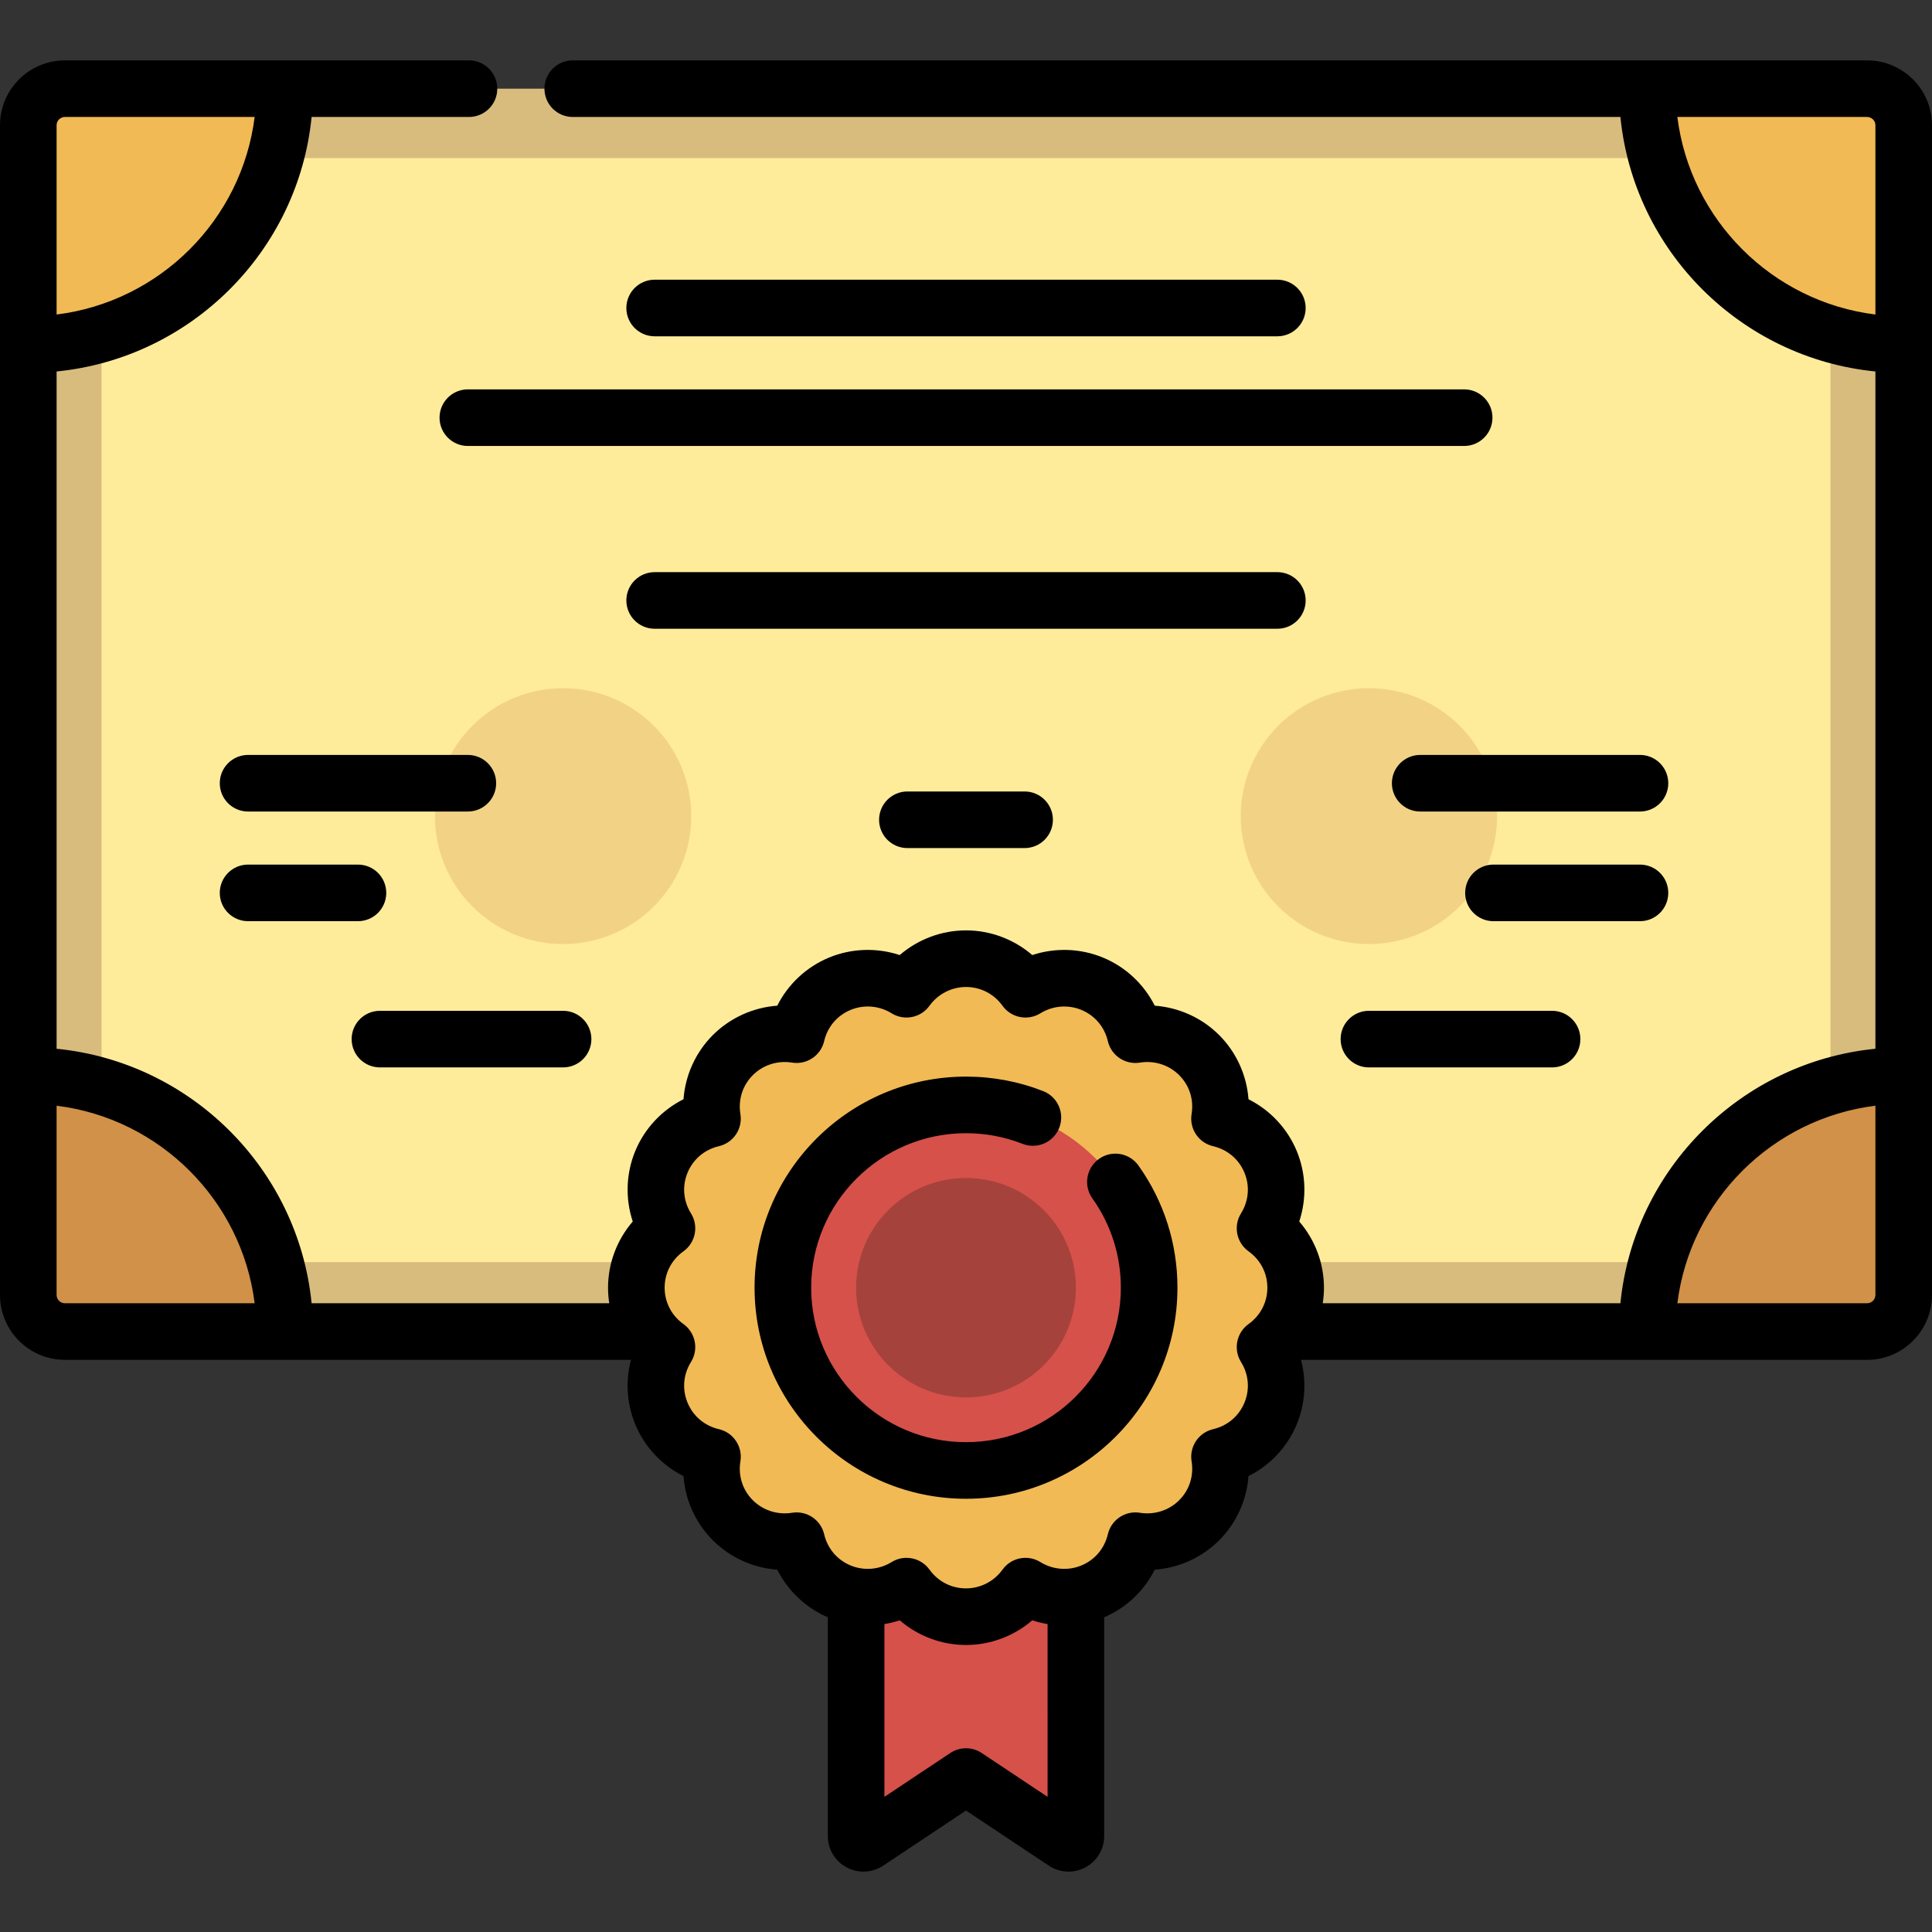
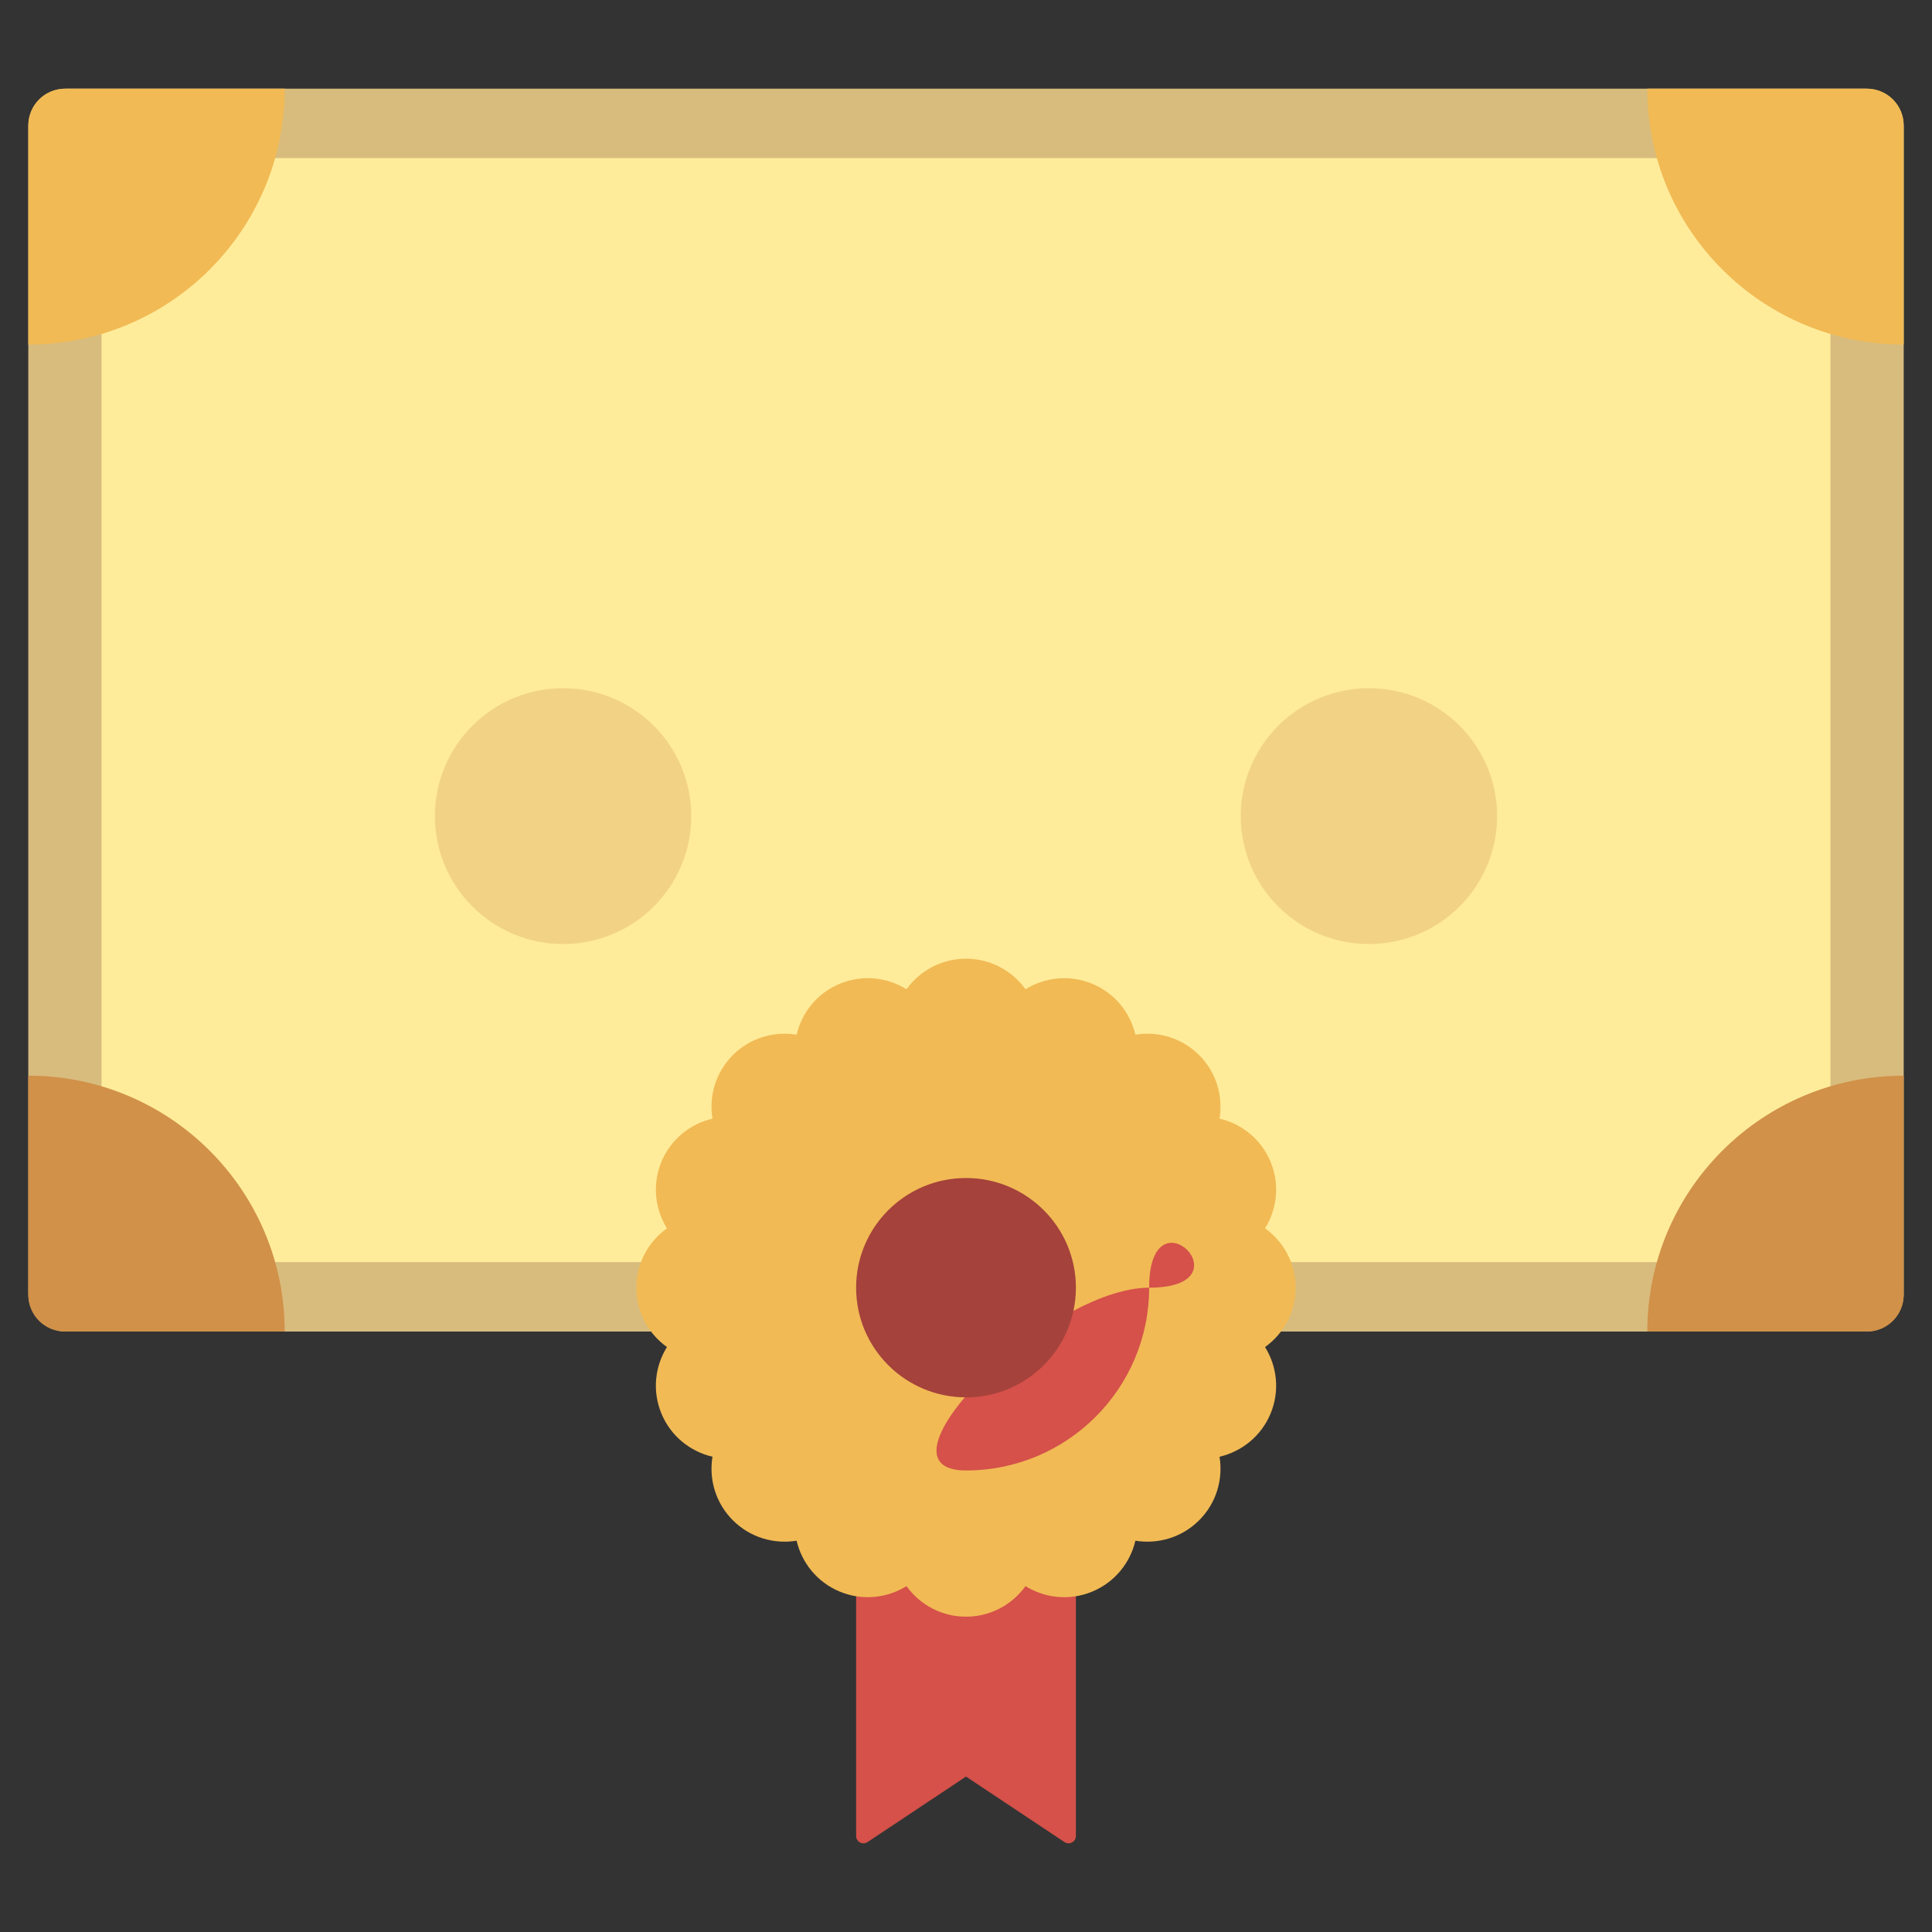
<svg xmlns="http://www.w3.org/2000/svg" version="1.1" id="Capa_1" x="0px" y="0px" viewBox="0 0 511.998 511.998" style="enable-background:new 0 0 511.998 511.998;" xml:space="preserve">
  <rect x="0" y="0" width="511.998" height="511.998" fill="#333333" stroke="none" />
  <path style="fill:#D8BC7D;" d="M504.5,33.499v309.375c0,5.523-4.477,10-10,10h-477c-5.523,0-10-4.477-10-10V33.499  c0-5.523,4.477-10,10-10h477C500.023,23.499,504.5,27.976,504.5,33.499z" />
  <path style="fill:#FFEC9A;" d="M485.086,51.905v272.563c0,5.523-4.477,10-10,10H36.914c-5.523,0-10-4.477-10-10V51.905  c0-5.523,4.477-10,10-10h438.172C480.609,41.905,485.086,46.382,485.086,51.905z" />
  <path style="fill:#F2D386;" d="M396.752,216.28c0,18.726-15.211,33.906-33.975,33.906s-33.975-15.18-33.975-33.906  s15.211-33.906,33.975-33.906S396.752,197.554,396.752,216.28z M149.223,182.374c-18.764,0-33.975,15.18-33.975,33.906  s15.211,33.906,33.975,33.906s33.975-15.18,33.975-33.906S167.986,182.374,149.223,182.374z" />
  <path style="fill:#F1BA55;" d="M17.207,23.499h58.242l0,0c0,37.452-30.422,67.813-67.949,67.813l0,0V33.187  C7.5,27.836,11.846,23.499,17.207,23.499z M494.793,23.499h-58.242l0,0c0,37.452,30.422,67.813,67.949,67.813l0,0V33.187  C504.5,27.836,500.154,23.499,494.793,23.499z" />
  <path style="fill:#D19149;" d="M75.449,352.874L75.449,352.874H17.207c-5.361,0-9.707-4.337-9.707-9.688v-58.125l0,0  C45.027,285.062,75.449,315.422,75.449,352.874z M504.5,285.062c-37.527,0-67.949,30.361-67.949,67.813l0,0h58.242  c5.361,0,9.707-4.337,9.707-9.688V285.062L504.5,285.062z" />
  <path style="fill:#D5514A;" d="M285.121,486.558c0,1.547-1.728,2.47-3.018,1.612L256,470.804l-26.103,17.367  c-1.29,0.858-3.018-0.065-3.018-1.612v-184.06h58.242V486.558z" />
  <path style="fill:#F1BA55;" d="M335.251,356.981c3.184,5.122,3.95,11.639,1.462,17.633l0,0c-2.488,5.994-7.647,10.061-13.527,11.437  c0.977,5.948-0.814,12.262-5.411,16.849l0,0c-4.597,4.587-10.923,6.375-16.883,5.4c-1.378,5.869-5.454,11.017-11.46,13.5  c-6.006,2.483-12.536,1.718-17.669-1.459c-3.523,4.896-9.263,8.096-15.764,8.096s-12.241-3.2-15.764-8.096  c-5.133,3.177-11.663,3.942-17.668,1.459l0,0c-6.006-2.483-10.082-7.631-11.46-13.5c-5.96,0.975-12.286-0.812-16.883-5.4l0,0  c-4.597-4.587-6.388-10.901-5.411-16.849c-5.881-1.375-11.04-5.443-13.527-11.437c-2.488-5.994-1.722-12.511,1.462-17.633  c-4.906-3.516-8.112-9.245-8.112-15.732l0,0c0-6.488,3.207-12.216,8.112-15.732c-3.184-5.122-3.95-11.639-1.462-17.633l0,0  c2.488-5.994,7.647-10.061,13.527-11.437c-0.977-5.948,0.814-12.262,5.411-16.849l0,0c4.597-4.587,10.923-6.375,16.883-5.4  c1.378-5.869,5.454-11.017,11.46-13.5c6.006-2.483,12.536-1.718,17.669,1.459c3.523-4.896,9.263-8.096,15.764-8.096  s12.24,3.2,15.764,8.096c5.133-3.177,11.663-3.942,17.668-1.459l0,0c6.006,2.483,10.082,7.631,11.46,13.5  c5.96-0.975,12.286,0.812,16.883,5.4l0,0c4.597,4.587,6.388,10.901,5.411,16.849c5.88,1.375,11.04,5.443,13.527,11.436l0,0  c2.488,5.994,1.722,12.511-1.462,17.633c4.906,3.516,8.112,9.245,8.112,15.732l0,0C343.363,347.737,340.157,353.465,335.251,356.981  z" />
-   <path style="fill:#D5514A;" d="M304.535,341.249c0,26.751-21.73,48.438-48.535,48.438s-48.535-21.686-48.535-48.438  s21.73-48.438,48.535-48.438S304.535,314.498,304.535,341.249z" />
+   <path style="fill:#D5514A;" d="M304.535,341.249c0,26.751-21.73,48.438-48.535,48.438s21.73-48.438,48.535-48.438S304.535,314.498,304.535,341.249z" />
  <path style="fill:#A5423B;" d="M285.121,341.249c0,16.051-13.038,29.063-29.121,29.063s-29.121-13.012-29.121-29.063  s13.038-29.063,29.121-29.063S285.121,325.198,285.121,341.249z" />
-   <path d="M494.793,15.999H151.786c-4.142,0-7.5,3.358-7.5,7.5s3.358,7.5,7.5,7.5h277.636c3.536,35.558,31.955,63.917,67.578,67.443  V277.93c-35.623,3.526-64.042,31.886-67.578,67.443h-78.881c0.213-1.355,0.322-2.734,0.322-4.125c0-6.482-2.375-12.704-6.547-17.537  c2-6.06,1.81-12.715-0.676-18.703c-2.485-5.989-7.066-10.829-12.773-13.699c-0.475-6.363-3.202-12.439-7.794-17.021  c-4.592-4.583-10.678-7.303-17.052-7.773c-2.876-5.698-7.725-10.27-13.723-12.75c-5.998-2.48-12.665-2.667-18.734-0.667  c-4.841-4.166-11.072-6.539-17.564-6.539s-12.724,2.373-17.564,6.539c-6.069-2-12.736-1.813-18.734,0.667  c-5.999,2.48-10.847,7.052-13.723,12.75c-6.372,0.471-12.461,3.191-17.052,7.773c-4.592,4.583-7.319,10.659-7.793,17.021  c-5.707,2.87-10.289,7.71-12.774,13.699s-2.676,12.644-0.676,18.703c-4.171,4.833-6.547,11.054-6.547,17.537  c0,1.391,0.109,2.77,0.322,4.125H82.578C79.042,309.817,50.623,281.457,15,277.931V98.443c35.623-3.527,64.042-31.886,67.578-67.444  h41.705c4.142,0,7.5-3.358,7.5-7.5s-3.358-7.5-7.5-7.5H17.207C7.719,15.999,0,23.71,0,33.187v310  c0,9.477,7.719,17.188,17.207,17.188h150.006c-1.479,5.62-1.124,11.646,1.146,17.115c2.485,5.988,7.066,10.828,12.773,13.698  c0.475,6.363,3.202,12.439,7.794,17.021c4.591,4.582,10.679,7.302,17.052,7.773c2.825,5.595,7.55,10.104,13.4,12.613v57.963  c0,3.485,1.909,6.672,4.981,8.318c1.4,0.75,2.933,1.122,4.461,1.122c1.828,0,3.649-0.532,5.23-1.584L256,479.812l21.948,14.603  c2.903,1.932,6.617,2.109,9.691,0.462c3.073-1.646,4.981-4.833,4.981-8.318v-57.963c5.849-2.509,10.575-7.019,13.4-12.613  c6.372-0.471,12.461-3.191,17.052-7.773c4.592-4.583,7.319-10.659,7.793-17.021c5.708-2.87,10.288-7.709,12.774-13.698  c2.27-5.47,2.625-11.495,1.146-17.115h150.006c9.488,0,17.207-7.71,17.207-17.188v-310C512,23.71,504.281,15.999,494.793,15.999z   M15,33.187c0-1.206,0.99-2.188,2.207-2.188h50.277C64.078,58.278,42.343,79.959,15,83.35V33.187z M17.207,345.374  c-1.217,0-2.207-0.981-2.207-2.188v-50.163c27.343,3.391,49.078,25.072,52.484,52.351L17.207,345.374L17.207,345.374z   M277.621,476.18l-17.467-11.621c-1.258-0.837-2.706-1.256-4.154-1.256s-2.896,0.418-4.154,1.256l-17.467,11.621v-45.785  c1.372-0.227,2.729-0.56,4.057-0.998c4.841,4.167,11.072,6.54,17.564,6.54s12.723-2.373,17.564-6.539  c1.329,0.438,2.685,0.771,4.057,0.998V476.18z M330.881,350.886c-3.211,2.302-4.086,6.7-2,10.055  c2.053,3.302,2.382,7.238,0.904,10.799c-1.479,3.565-4.508,6.119-8.308,7.008c-3.844,0.899-6.333,4.624-5.693,8.519  c0.63,3.834-0.575,7.598-3.308,10.324c-2.698,2.692-6.578,3.926-10.374,3.307c-3.889-0.635-7.611,1.849-8.512,5.688  c-0.889,3.787-3.449,6.806-7.023,8.283c-3.526,1.458-7.586,1.12-10.855-0.905c-3.35-2.073-7.733-1.202-10.035,1.996  c-2.243,3.117-5.86,4.977-9.677,4.977c-3.874,0-7.4-1.814-9.677-4.977c-1.459-2.027-3.754-3.12-6.093-3.12  c-1.351,0-2.716,0.364-3.943,1.124c-3.271,2.024-7.328,2.362-10.855,0.905c-3.574-1.478-6.134-4.497-7.023-8.283  c-0.901-3.838-4.619-6.318-8.512-5.688c-3.797,0.62-7.676-0.615-10.375-3.307c-2.732-2.727-3.938-6.49-3.307-10.324  c0.64-3.896-1.849-7.621-5.693-8.52c-3.8-0.888-6.829-3.443-8.308-7.008c-1.478-3.561-1.147-7.497,0.905-10.799  c2.085-3.355,1.21-7.753-2-10.055c-3.166-2.27-4.982-5.782-4.982-9.637s1.816-7.367,4.982-9.637c3.211-2.302,4.086-6.7,2-10.055  c-2.053-3.302-2.382-7.238-0.905-10.798c1.479-3.565,4.508-6.12,8.308-7.008c3.844-0.899,6.333-4.624,5.693-8.52  c-0.63-3.834,0.575-7.598,3.308-10.324c2.697-2.692,6.576-3.928,10.374-3.307c3.891,0.637,7.611-1.848,8.512-5.687  c0.889-3.787,3.449-6.806,7.023-8.283c3.526-1.459,7.585-1.12,10.855,0.905c3.349,2.073,7.732,1.203,10.035-1.996  c2.243-3.117,5.86-4.977,9.677-4.977c3.873,0,7.4,1.814,9.677,4.978c2.301,3.198,6.685,4.069,10.035,1.995  c3.271-2.024,7.329-2.362,10.855-0.905c3.574,1.478,6.134,4.497,7.023,8.283c0.901,3.839,4.625,6.326,8.512,5.687  c3.792-0.621,7.676,0.615,10.375,3.307c2.732,2.727,3.938,6.49,3.307,10.324c-0.64,3.896,1.849,7.621,5.693,8.52  c3.8,0.888,6.829,3.443,8.308,7.008c1.478,3.561,1.147,7.497-0.905,10.799c-2.085,3.355-1.21,7.753,2,10.055  c3.166,2.27,4.982,5.782,4.982,9.637S334.047,348.616,330.881,350.886z M497,343.187c0,1.206-0.99,2.188-2.207,2.188h-50.277  c3.406-27.278,25.142-48.96,52.484-52.351V343.187z M497,83.35c-27.343-3.391-49.078-25.072-52.484-52.351h50.277  c1.217,0,2.207,0.981,2.207,2.188V83.35z M301.703,308.877c6.76,9.495,10.333,20.689,10.333,32.372  c0,30.844-25.137,55.938-56.035,55.938s-56.035-25.093-56.035-55.938s25.137-55.938,56.035-55.938  c7.058,0,13.942,1.295,20.461,3.849c3.857,1.511,5.759,5.862,4.248,9.719c-1.51,3.857-5.862,5.759-9.719,4.248  c-4.769-1.868-9.813-2.815-14.99-2.815c-22.627,0-41.035,18.364-41.035,40.938c0,22.573,18.408,40.938,41.035,40.938  s41.035-18.365,41.035-40.938c0-8.547-2.611-16.733-7.552-23.673c-2.402-3.375-1.614-8.057,1.76-10.459  C294.616,304.716,299.3,305.503,301.703,308.877z M123.984,103.187h264.031c4.142,0,7.5,3.358,7.5,7.5s-3.358,7.5-7.5,7.5H123.984  c-4.142,0-7.5-3.358-7.5-7.5S119.842,103.187,123.984,103.187z M58.242,236.624c0-4.142,3.358-7.5,7.5-7.5h29.121  c4.142,0,7.5,3.358,7.5,7.5s-3.358,7.5-7.5,7.5H65.742C61.6,244.124,58.242,240.766,58.242,236.624z M338.51,166.624H173.49  c-4.142,0-7.5-3.358-7.5-7.5s3.358-7.5,7.5-7.5h165.02c4.142,0,7.5,3.358,7.5,7.5S342.652,166.624,338.51,166.624z M271.531,209.749  c4.142,0,7.5,3.358,7.5,7.5s-3.358,7.5-7.5,7.5h-31.063c-4.142,0-7.5-3.358-7.5-7.5s3.358-7.5,7.5-7.5H271.531z M58.242,207.562  c0-4.142,3.358-7.5,7.5-7.5h58.242c4.142,0,7.5,3.358,7.5,7.5s-3.358,7.5-7.5,7.5H65.742  C61.6,215.062,58.242,211.704,58.242,207.562z M93.187,275.374c0-4.142,3.358-7.5,7.5-7.5h48.535c4.142,0,7.5,3.358,7.5,7.5  s-3.358,7.5-7.5,7.5h-48.535C96.545,282.874,93.187,279.516,93.187,275.374z M173.49,89.124c-4.142,0-7.5-3.358-7.5-7.5  s3.358-7.5,7.5-7.5h165.02c4.142,0,7.5,3.358,7.5,7.5s-3.358,7.5-7.5,7.5H173.49z M434.609,244.124h-38.828  c-4.142,0-7.5-3.358-7.5-7.5s3.358-7.5,7.5-7.5h38.828c4.142,0,7.5,3.358,7.5,7.5S438.751,244.124,434.609,244.124z   M411.312,267.874c4.142,0,7.5,3.358,7.5,7.5s-3.358,7.5-7.5,7.5h-48.535c-4.142,0-7.5-3.358-7.5-7.5s3.358-7.5,7.5-7.5H411.312z   M442.109,207.562c0,4.142-3.358,7.5-7.5,7.5h-58.242c-4.142,0-7.5-3.358-7.5-7.5s3.358-7.5,7.5-7.5h58.242  C438.751,200.062,442.109,203.42,442.109,207.562z" />
  <g>
</g>
  <g>
</g>
  <g>
</g>
  <g>
</g>
  <g>
</g>
  <g>
</g>
  <g>
</g>
  <g>
</g>
  <g>
</g>
  <g>
</g>
  <g>
</g>
  <g>
</g>
  <g>
</g>
  <g>
</g>
  <g>
</g>
</svg>